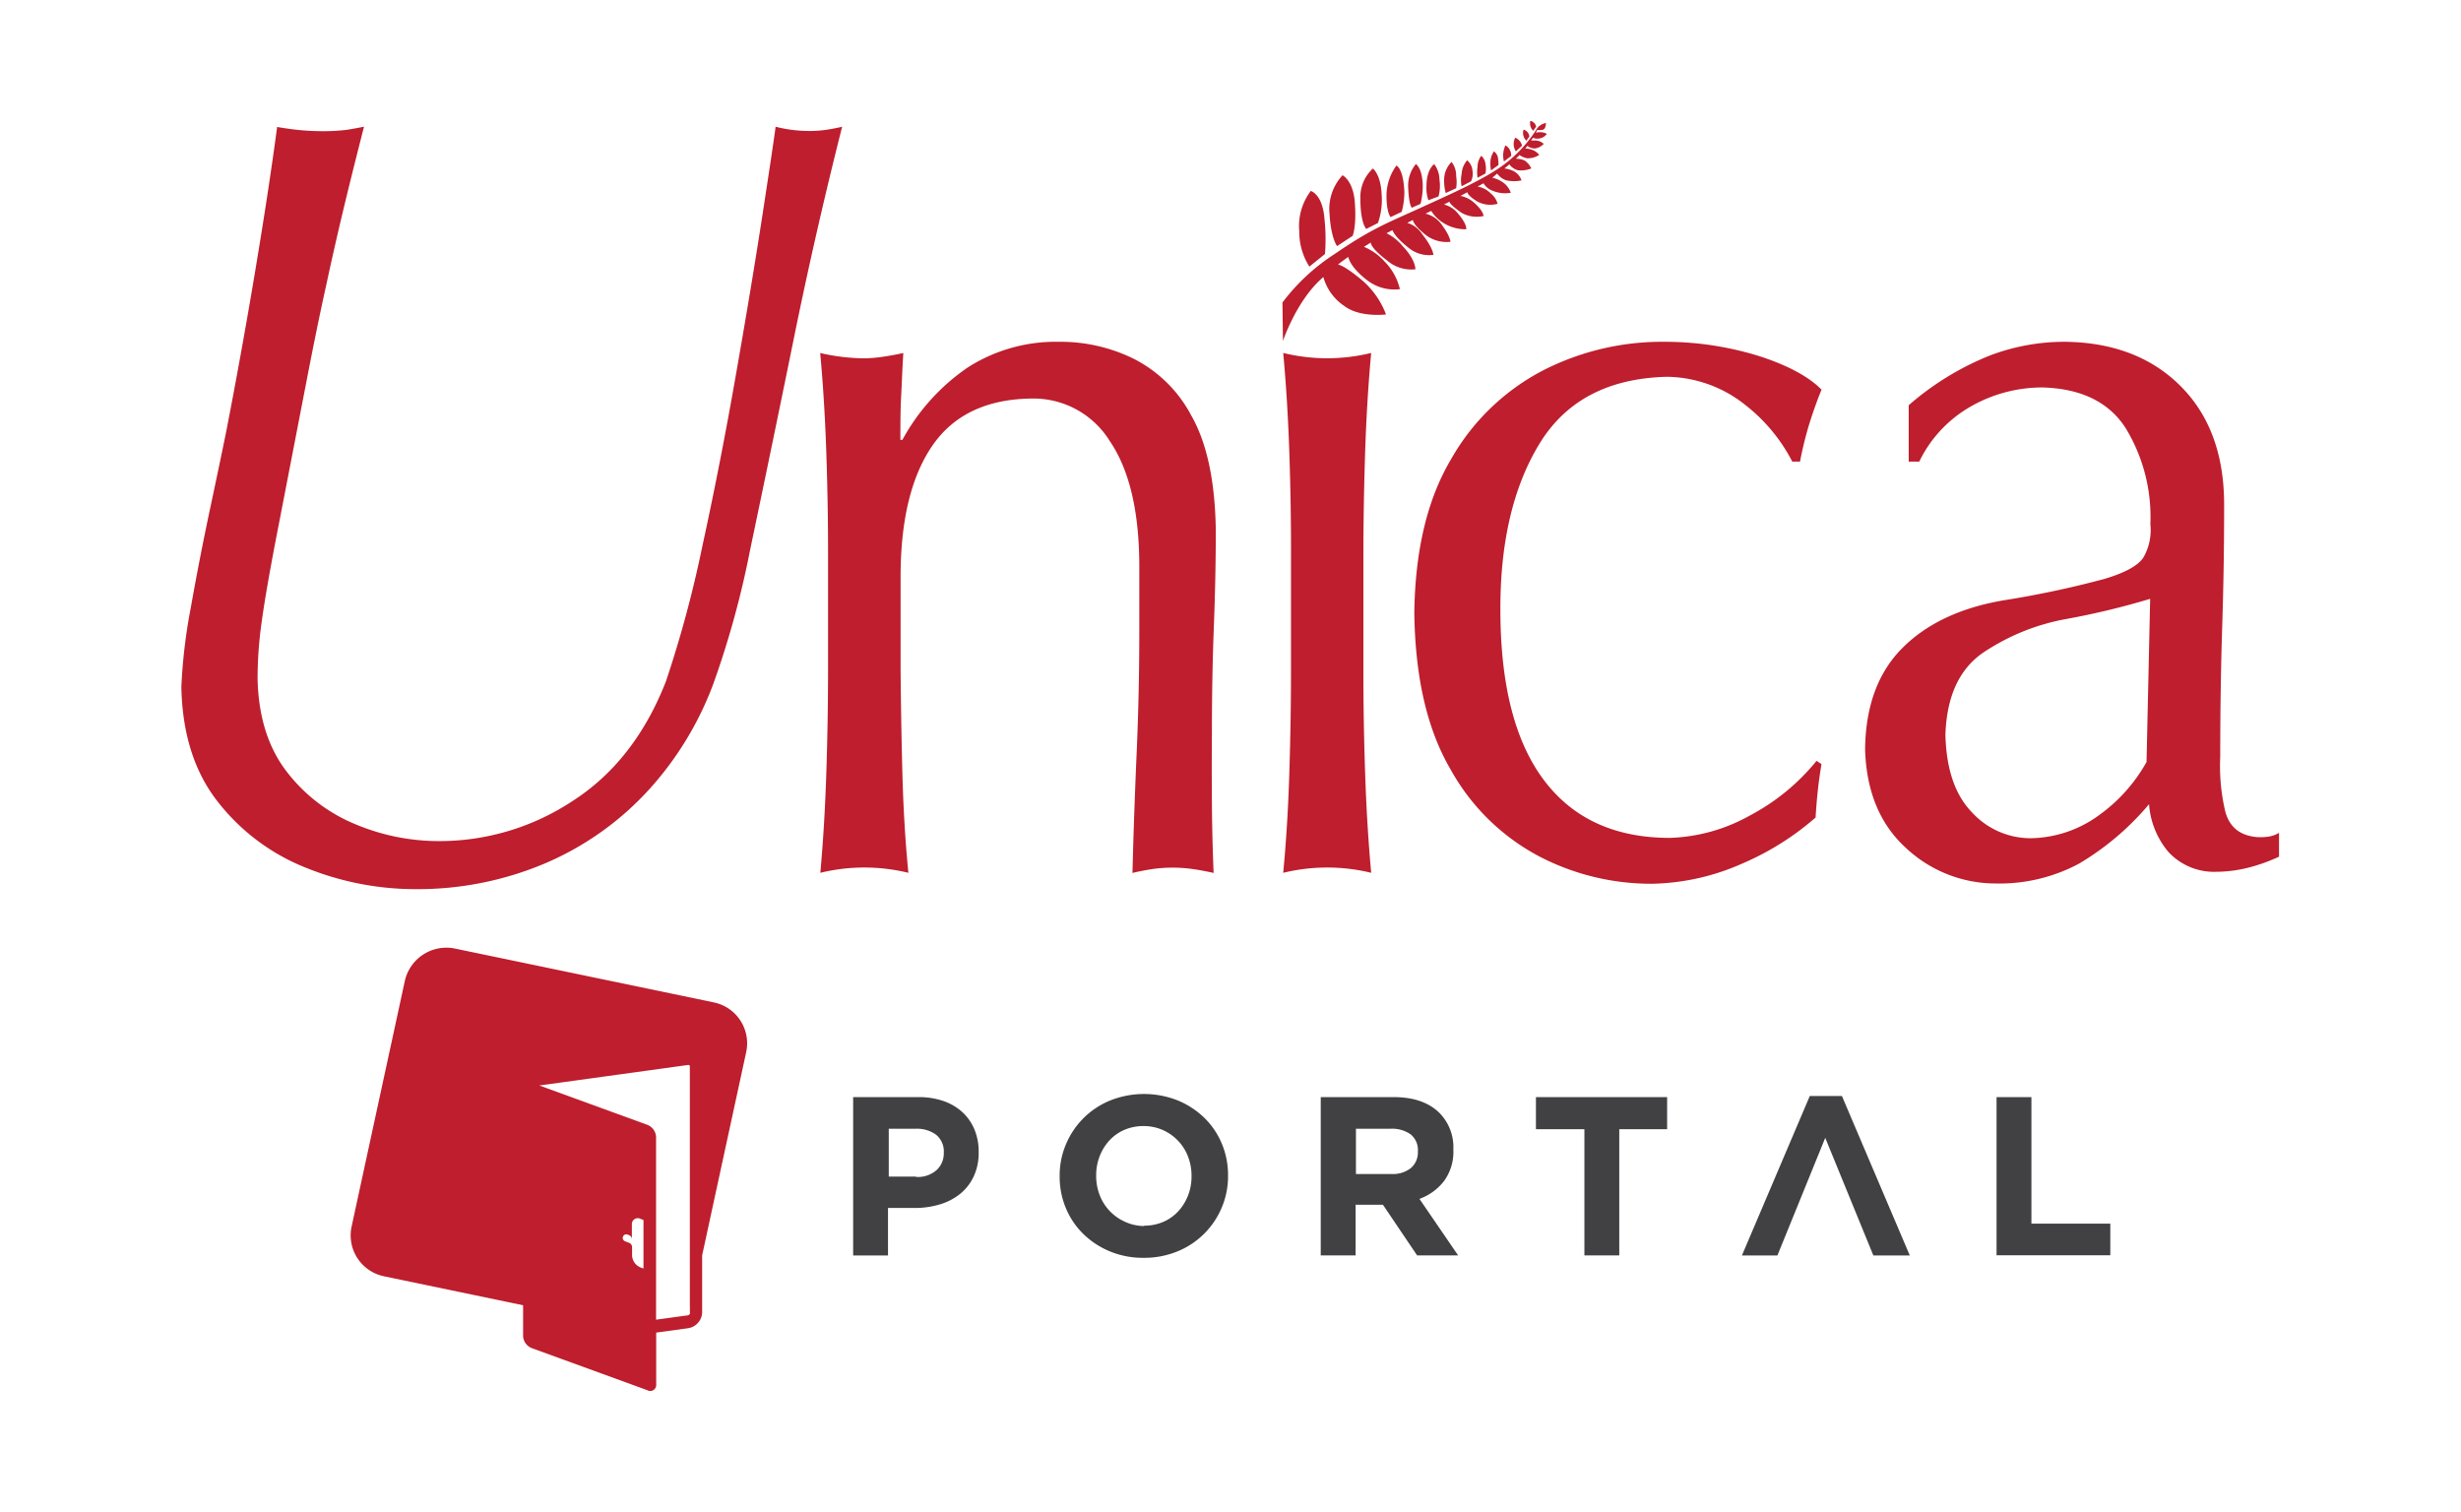
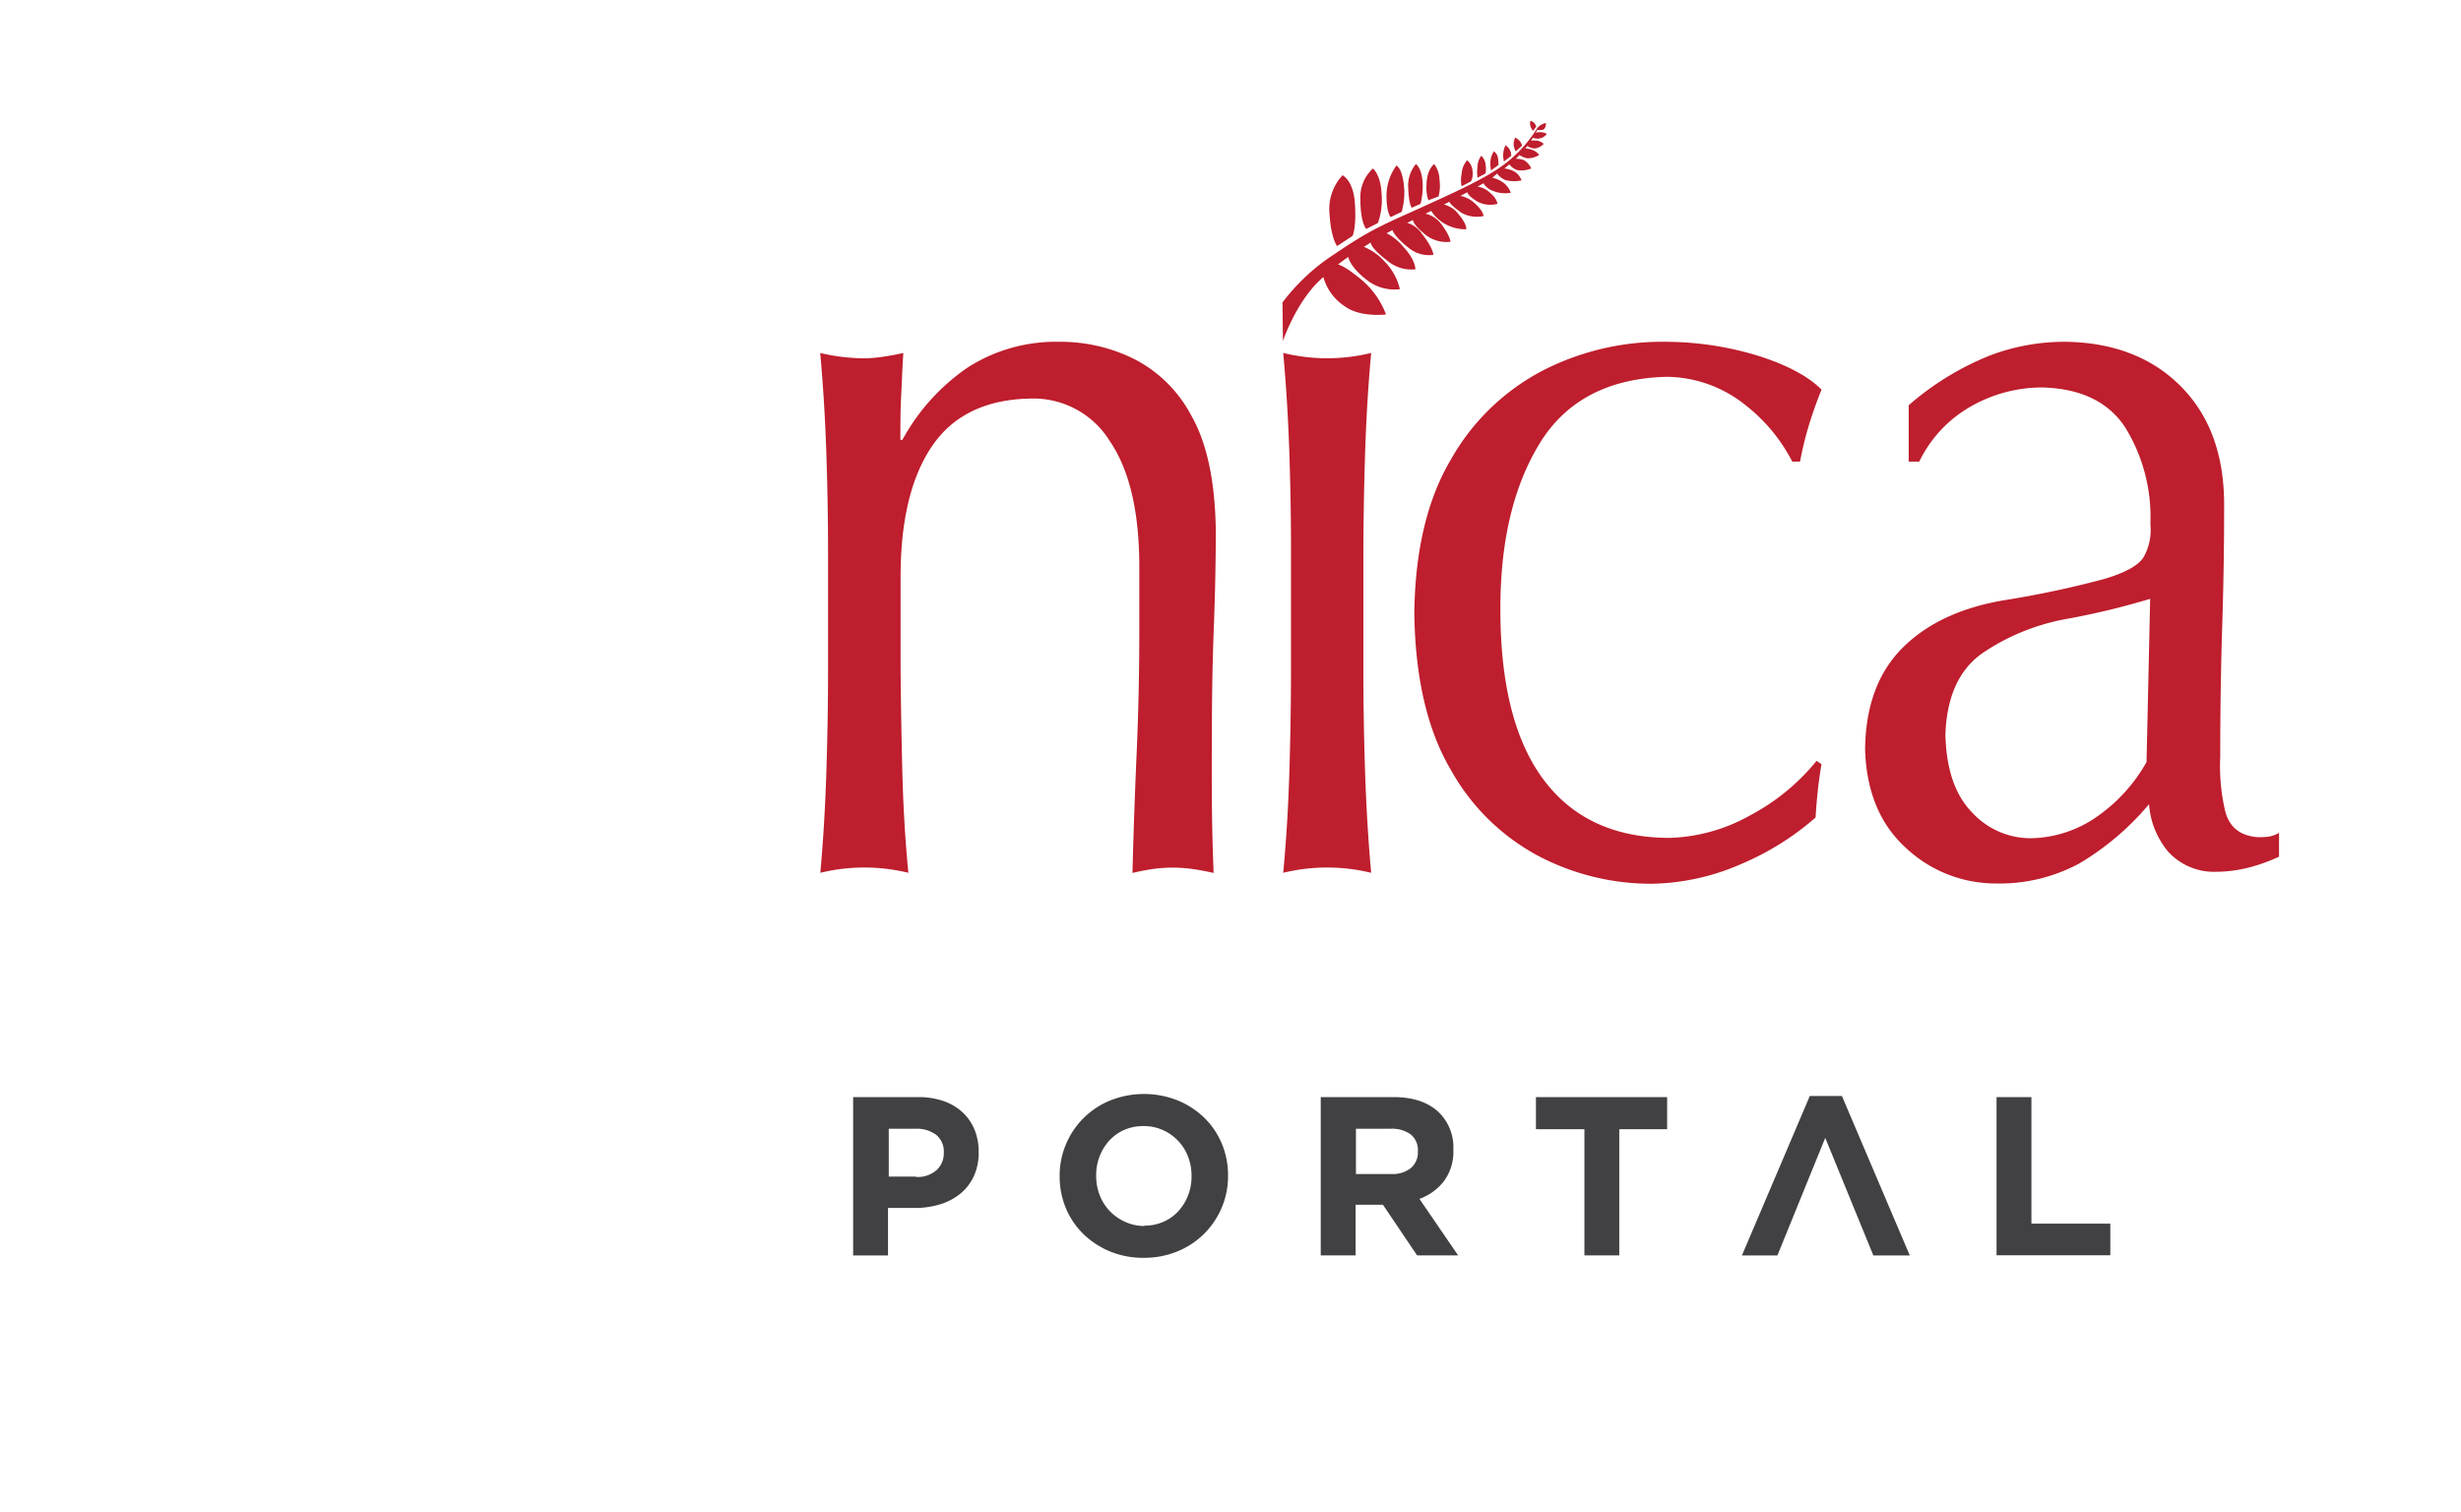
<svg xmlns="http://www.w3.org/2000/svg" id="5594e97d-83ad-4724-bfaf-27fb91dbe6a2" data-name="Layer 1" viewBox="0 0 360 221.13">
  <defs>
    <style>.\33 a0c8683-4458-4dce-9f44-b20b9e4555f6,.\35 a0143a8-c8b9-40b8-8060-f64541ed092b{fill:#be1e2d;}.\33 a0c8683-4458-4dce-9f44-b20b9e4555f6{fill-rule:evenodd;}.\33 ef780c2-c553-4fad-9a98-ec97619ced4c{fill:#414042;}</style>
  </defs>
  <title>unicaportal-logo</title>
  <path class="3a0c8683-4458-4dce-9f44-b20b9e4555f6" d="M166.66,82.49V92.2q0,9.17-.39,18t-0.61,17.5c1-.24,2-0.43,2.93-0.57a21.82,21.82,0,0,1,2.93-.21,22.24,22.24,0,0,1,2.95.21c1,0.14,2,.33,3.06.57q-0.21-5.12-.25-10.21t0-10.32q0-8.1.28-15.38t0.29-14.06q-0.13-10.88-3.58-16.93a19.47,19.47,0,0,0-8.68-8.44A24.24,24.24,0,0,0,154.91,50a23.9,23.9,0,0,0-13.34,3.75A30.49,30.49,0,0,0,132,64.35h-0.29c0-2.13,0-4.25.11-6.35s0.18-4.22.32-6.36c-1.09.24-2.13,0.43-3.13,0.57a20.72,20.72,0,0,1-2.59.21,29.72,29.72,0,0,1-6.44-.78q0.64,6.92.9,14.7t0.25,15.06V97.93q0,7.28-.25,15.06T120,127.68a27.18,27.18,0,0,1,12.88,0Q132.2,120.77,132,113t-0.26-15.06V84.41q0-12.5,4.68-19.26T151,58.3a13.13,13.13,0,0,1,11.36,6.25Q166.58,70.75,166.66,82.49Z" />
  <path class="3a0c8683-4458-4dce-9f44-b20b9e4555f6" d="M188.85,97.93q0,7.28-.24,15.06t-0.9,14.69a27.16,27.16,0,0,1,12.87,0q-0.63-6.91-.89-14.69t-0.25-15.06V81.39q0-7.28.25-15.06t0.89-14.7a27,27,0,0,1-12.87,0q0.64,6.92.9,14.7t0.24,15.06V97.93Z" />
  <path class="3a0c8683-4458-4dce-9f44-b20b9e4555f6" d="M206.89,89.66q0.18,14.19,5.33,22.94a31.77,31.77,0,0,0,13.06,12.74,35.45,35.45,0,0,0,16.41,3.94,33.9,33.9,0,0,0,13.14-2.94,40.47,40.47,0,0,0,10.76-6.75c0.07-1.28.18-2.58,0.32-3.91s0.33-2.62.54-3.9l-0.72-.48a31.37,31.37,0,0,1-9.76,8,25.52,25.52,0,0,1-11.71,3.27q-12,0-18.36-8.38T219.48,89.5q-0.1-15,5.68-24.53t18.68-9.85a18.68,18.68,0,0,1,11.54,4.18,25,25,0,0,1,6.8,8.23h1.13A52.14,52.14,0,0,1,264.67,62c0.55-1.75,1.14-3.42,1.79-5q-2.8-2.83-8.94-4.85A46.58,46.58,0,0,0,243.4,50a38.23,38.23,0,0,0-17.61,4.15,32.91,32.91,0,0,0-13.51,13Q207.06,75.92,206.89,89.66Z" />
  <path class="3a0c8683-4458-4dce-9f44-b20b9e4555f6" d="M314,111.47a23.94,23.94,0,0,1-6.95,7.78,17.34,17.34,0,0,1-10,3.37,11.63,11.63,0,0,1-8.6-3.8q-3.68-3.79-3.87-11.32,0.27-8.46,5.57-12.06a32,32,0,0,1,12.22-4.91,111.65,111.65,0,0,0,12.16-2.93Zm-34.8-43.94h1.55a18.6,18.6,0,0,1,7.42-8,21.08,21.08,0,0,1,10.64-2.85q8.51,0.25,12.17,6a25,25,0,0,1,3.58,14,8.07,8.07,0,0,1-1,4.84q-1.13,1.8-5.73,3.17a143.1,143.1,0,0,1-14.81,3.14q-9.44,1.63-14.77,7t-5.42,14.84q0.29,9.16,5.92,14.32a19.18,19.18,0,0,0,13.12,5.25,24.61,24.61,0,0,0,12.32-2.94,40,40,0,0,0,10.18-8.66,12.13,12.13,0,0,0,2.84,7,9.1,9.1,0,0,0,7,2.89,19.84,19.84,0,0,0,5.23-.75,25.61,25.61,0,0,0,3.94-1.46v-3.49a4.14,4.14,0,0,1-1.56.56,9,9,0,0,1-1.45.08q-4-.24-4.89-3.92a29,29,0,0,1-.7-7.86q0-10,.29-19.08t0.28-18Q325.29,62.81,319,56.5T302.26,50A30.79,30.79,0,0,0,291.1,52a41.55,41.55,0,0,0-11.89,7.28v8.27Z" />
-   <path class="3a0c8683-4458-4dce-9f44-b20b9e4555f6" d="M191.54,39a9.41,9.41,0,0,1-1.48-5.15,8.5,8.5,0,0,1,1.69-5.92s1.75,0.49,2,4.15a27.35,27.35,0,0,1,.07,5.08Z" />
  <path class="3a0c8683-4458-4dce-9f44-b20b9e4555f6" d="M195.59,36s-0.9-1.14-1.1-4.69a7.21,7.21,0,0,1,1.9-5.67s1.56,0.74,1.8,4c0.26,3.52-.32,4.86-0.32,4.86Z" />
  <path class="3a0c8683-4458-4dce-9f44-b20b9e4555f6" d="M199.86,33.49S199,32.67,199,29.12a5.69,5.69,0,0,1,1.83-4.47s1.13,0.84,1.27,3.67a10.21,10.21,0,0,1-.53,4.3Z" />
  <path class="3a0c8683-4458-4dce-9f44-b20b9e4555f6" d="M203.42,31.76s-0.6-.63-0.6-3.1a7.51,7.51,0,0,1,1.45-4.44s1,0.35,1.16,3.77a10.66,10.66,0,0,1-.39,3Z" />
  <path class="3a0c8683-4458-4dce-9f44-b20b9e4555f6" d="M206.52,30.39S206.1,30,206,27.57A4.94,4.94,0,0,1,207.12,24s0.91,0.53,1,3a10.43,10.43,0,0,1-.32,2.82Z" />
  <path class="3a0c8683-4458-4dce-9f44-b20b9e4555f6" d="M208.95,29.29a5.33,5.33,0,0,1-.28-2.11c0-2.43,1.13-3.17,1.13-3.17a3.9,3.9,0,0,1,.77,2.3,5.93,5.93,0,0,1-.14,2.43Z" />
-   <path class="3a0c8683-4458-4dce-9f44-b20b9e4555f6" d="M211.49,28.24a6.37,6.37,0,0,1-.24-1.87,3.69,3.69,0,0,1,1.09-2.68,3.26,3.26,0,0,1,.67,2.08,5.65,5.65,0,0,1,0,1.76Z" />
  <path class="3a0c8683-4458-4dce-9f44-b20b9e4555f6" d="M213.81,27.25a4.26,4.26,0,0,1,0-1.8,3.27,3.27,0,0,1,.81-2A2.21,2.21,0,0,1,215.4,25a2.55,2.55,0,0,1-.21,1.52Z" />
  <path class="3a0c8683-4458-4dce-9f44-b20b9e4555f6" d="M216.14,26a5.26,5.26,0,0,1,0-1.62,2.66,2.66,0,0,1,.54-1.59A1.89,1.89,0,0,1,217.3,24a3.65,3.65,0,0,1,0,1.38Z" />
  <path class="3a0c8683-4458-4dce-9f44-b20b9e4555f6" d="M218.11,24.93a4.92,4.92,0,0,1-.07-1.52,3.21,3.21,0,0,1,.49-1.27,1.42,1.42,0,0,1,.6,1,5.63,5.63,0,0,1,.07,1Z" />
  <path class="3a0c8683-4458-4dce-9f44-b20b9e4555f6" d="M220,23.62a3.46,3.46,0,0,1,.22-2.36,1.7,1.7,0,0,1,.84,1.55Z" />
  <path class="3a0c8683-4458-4dce-9f44-b20b9e4555f6" d="M221.74,22.14a2,2,0,0,1-.09-2,1.69,1.69,0,0,1,1,1.17Z" />
-   <path class="3a0c8683-4458-4dce-9f44-b20b9e4555f6" d="M223.28,20.58a1.57,1.57,0,0,1-.41-1.62,1.17,1.17,0,0,1,.85,1Z" />
  <path class="3a0c8683-4458-4dce-9f44-b20b9e4555f6" d="M224.28,19.13a1.53,1.53,0,0,1-.42-1.45,1.08,1.08,0,0,1,.85.85Z" />
  <path class="5a0143a8-c8b9-40b8-8060-f64541ed092b" d="M226.15,18s0,1-.58,1a1.88,1.88,0,0,1-.68,0l-0.23.42a2.11,2.11,0,0,1,.8-0.07,1.54,1.54,0,0,1,.81.24,1.67,1.67,0,0,1-1.3.69,1.54,1.54,0,0,1-.73-0.13l-0.26.42a4.76,4.76,0,0,1,.84,0,1.83,1.83,0,0,1,1,.48,2.26,2.26,0,0,1-1.27.67,1.81,1.81,0,0,1-1.12-.38l-0.3.39a2.88,2.88,0,0,1,.94.17,2.25,2.25,0,0,1,1.09.76,3,3,0,0,1-1.79.49,2.68,2.68,0,0,1-1.08-.47l-0.55.54a3.22,3.22,0,0,1,1.26.25,2.76,2.76,0,0,1,1,1.17,4,4,0,0,1-1.92.27,2.25,2.25,0,0,1-1.29-.87c-0.23.2-.47,0.41-0.72,0.61a3.72,3.72,0,0,1,1.33.38,2.36,2.36,0,0,1,1.17,1.36,5.38,5.38,0,0,1-2.19,0,2.62,2.62,0,0,1-1.37-1L218.3,26a4.25,4.25,0,0,1,1.42.59A3.08,3.08,0,0,1,221,28.2a4.79,4.79,0,0,1-2.69-.31,2.55,2.55,0,0,1-1.3-1.08l-0.87.49a3.38,3.38,0,0,1,1.93,1,2.86,2.86,0,0,1,1,1.51,4,4,0,0,1-3-.35c-1.29-.8-1.38-1.2-1.43-1.34l-1,.54a4.12,4.12,0,0,1,2,1c1.38,1.2,1.38,1.94,1.38,1.94a4.58,4.58,0,0,1-3.21-.46c-1.43-1-1.73-1.44-1.79-1.63l-0.79.41a3.76,3.76,0,0,1,2,1.26c1.48,1.72,1.24,2.36,1.24,2.36a6.1,6.1,0,0,1-3.32-.92,5.56,5.56,0,0,1-1.79-1.77l-0.84.41a4,4,0,0,1,2.38,1.61c1.3,1.76,1.27,2.5,1.27,2.5a5,5,0,0,1-3.49-.91c-1.83-1.42-2-2.16-2-2.28l-0.82.42a4,4,0,0,1,2.2,1.68c1.59,2,1.62,3,1.62,3A4.7,4.7,0,0,1,206,36.21c-1.84-1.45-2.24-2.33-2.31-2.55l-0.86.46A7.29,7.29,0,0,1,205.18,36c1.92,2,1.87,3.39,1.87,3.39a5.39,5.39,0,0,1-4.16-1.3c-2.18-1.66-2.37-2.41-2.37-2.61l-1,.63a8.28,8.28,0,0,1,3,2.13,8.49,8.49,0,0,1,2.26,4.06A6.51,6.51,0,0,1,200,41c-2.31-1.76-2.71-3.1-2.77-3.42-0.48.34-1,.71-1.5,1.11,0.23,0.07,1,.23,3.39,2.2A12.31,12.31,0,0,1,202.75,46s-3.81.49-6.09-1.23a7.51,7.51,0,0,1-3.08-4.25l-0.39.36c-3.63,3.34-5.52,9-5.52,9l-0.07-5.63a29.77,29.77,0,0,1,7.63-7.09c5.36-3.67,7.49-4.44,12.42-6.69s9.76-4.37,12.65-6.62a19.45,19.45,0,0,0,4.44-4.9A2,2,0,0,1,226.15,18Z" />
-   <path class="3a0c8683-4458-4dce-9f44-b20b9e4555f6" d="M26.53,100.49q0.2,10.32,5.38,16.86a30.66,30.66,0,0,0,13,9.65,42.61,42.61,0,0,0,16,3.07,47.84,47.84,0,0,0,18.51-3.64,43.7,43.7,0,0,0,15.72-11.15A47.82,47.82,0,0,0,104.36,100a134.26,134.26,0,0,0,5.37-19.57q3.26-15.52,6.41-31t7.05-30.89c-0.71.17-1.44,0.31-2.2,0.43a17.62,17.62,0,0,1-2.52.19,21.35,21.35,0,0,1-2.83-.19,20.83,20.83,0,0,1-2.18-.43q-0.4,3-1.94,13t-3.82,23q-2.28,13.07-4.95,25.32a170.31,170.31,0,0,1-5.33,19.8q-4.57,11.69-13.7,17.54a35.31,35.31,0,0,1-19.39,5.84A31.54,31.54,0,0,1,52,120.58a24.32,24.32,0,0,1-10.12-7.78q-4-5.24-4.2-13.43a58.77,58.77,0,0,1,.61-8.47q0.66-4.84,2.54-14.44,2.43-12.54,4-20.67t2.84-13.85q1.23-5.72,2.51-11.07t3.07-12.34Q52,18.79,50.66,19a28.86,28.86,0,0,1-3.38.19A36.85,36.85,0,0,1,43.54,19q-1.62-.18-3-0.43-1.23,9.25-3.24,21.26T33.1,63.09Q32.31,67,30.76,74.28T27.91,88.89A79.93,79.93,0,0,0,26.53,100.49Z" />
  <path class="3ef780c2-c553-4fad-9a98-ec97619ced4c" d="M124.84,160.49h9.46a11.13,11.13,0,0,1,3.72.58,7.93,7.93,0,0,1,2.78,1.64,7.18,7.18,0,0,1,1.75,2.53,8.42,8.42,0,0,1,.61,3.26v0.07a8.1,8.1,0,0,1-.73,3.54,7.2,7.2,0,0,1-2,2.55,8.66,8.66,0,0,1-3,1.54,12.58,12.58,0,0,1-3.66.51h-3.87v6.95h-5.1V160.49ZM134,172.17a4.16,4.16,0,0,0,3-1,3.3,3.3,0,0,0,1.06-2.49v-0.07a3.14,3.14,0,0,0-1.11-2.6,4.72,4.72,0,0,0-3-.89h-3.94v7h4Z" />
  <path class="3ef780c2-c553-4fad-9a98-ec97619ced4c" d="M167.29,184a12.61,12.61,0,0,1-4.93-.94,12.25,12.25,0,0,1-3.89-2.55,11.4,11.4,0,0,1-2.55-3.77,11.89,11.89,0,0,1-.91-4.65v-0.07a11.68,11.68,0,0,1,.93-4.65,11.85,11.85,0,0,1,6.47-6.39,13.4,13.4,0,0,1,9.88,0,12.28,12.28,0,0,1,3.89,2.55,11.42,11.42,0,0,1,2.55,3.77,11.89,11.89,0,0,1,.91,4.65v0.07a11.71,11.71,0,0,1-.93,4.65,11.85,11.85,0,0,1-6.47,6.39A12.75,12.75,0,0,1,167.29,184Zm0.07-4.7a7,7,0,0,0,2.81-.56,6.41,6.41,0,0,0,2.2-1.56,7.33,7.33,0,0,0,1.42-2.3,7.59,7.59,0,0,0,.51-2.8v-0.07a7.73,7.73,0,0,0-.51-2.81,6.95,6.95,0,0,0-3.69-3.89,6.82,6.82,0,0,0-2.81-.58,6.92,6.92,0,0,0-2.83.56,6.45,6.45,0,0,0-2.18,1.55,7.31,7.31,0,0,0-1.42,2.3,7.59,7.59,0,0,0-.51,2.8v0.07a7.73,7.73,0,0,0,.51,2.81,7,7,0,0,0,3.67,3.89A6.76,6.76,0,0,0,167.36,179.35Z" />
  <path class="3ef780c2-c553-4fad-9a98-ec97619ced4c" d="M193.26,160.49h10.59q4.4,0,6.75,2.35a7.15,7.15,0,0,1,2,5.29v0.07a7.26,7.26,0,0,1-1.37,4.58,8,8,0,0,1-3.59,2.6l5.66,8.27h-6l-5-7.41h-4v7.41h-5.1V160.49Zm10.26,11.25a4.24,4.24,0,0,0,2.89-.89,3,3,0,0,0,1-2.37v-0.07a2.93,2.93,0,0,0-1.06-2.47,4.69,4.69,0,0,0-2.94-.82h-5.06v6.62h5.16Z" />
  <path class="3ef780c2-c553-4fad-9a98-ec97619ced4c" d="M231.68,165.19h-7v-4.7h19.19v4.7h-7v18.46h-5.1V165.19Z" />
  <path class="3ef780c2-c553-4fad-9a98-ec97619ced4c" d="M267,166.45l-7,17.21h-5.19l9.93-23.33h4.7l9.93,23.33h-5.33Z" />
  <path class="3ef780c2-c553-4fad-9a98-ec97619ced4c" d="M292.06,160.49h5.1V179H308.7v4.63H292.06V160.49Z" />
-   <path class="5a0143a8-c8b9-40b8-8060-f64541ed092b" d="M104.43,146.64l-37.88-7.88a6.23,6.23,0,0,0-7.34,4.78L51.44,179.4a6.11,6.11,0,0,0,4.72,7.3l20.36,4.24v4.52a2,2,0,0,0,1.29,1.76l16.89,6.15a0.87,0.87,0,0,0,1.29-.82v-7.61l4.66-.64h0a2.32,2.32,0,0,0,.82-0.28,2.48,2.48,0,0,0,.89-0.86,2.33,2.33,0,0,0,.35-1.22v-8.3l6.44-29.71A6.11,6.11,0,0,0,104.43,146.64ZM94.16,185.58l-0.41-.15a2,2,0,0,1-1.29-1.76v-1.28A0.69,0.69,0,0,0,92,181.8l-0.57-.22a0.53,0.53,0,0,1-.34-0.49h0a0.53,0.53,0,0,1,.72-0.49L92,180.67a0.69,0.69,0,0,1,.43.59v-2.13a0.87,0.87,0,0,1,1.29-.82l0.41,0.15v7.13Zm6.76,5.55v0.8a0.5,0.5,0,0,1,0,.18l0,0.07a0.7,0.7,0,0,1-.17.2l-0.07,0-0.14.06H100.4l-0.43.06h0l-4,.55V166.3a2,2,0,0,0-1.29-1.76l-15.79-5.75,21.74-3h0.06a0.21,0.21,0,0,1,.16.05,0.23,0.23,0,0,1,.06.17v35.11Z" />
</svg>